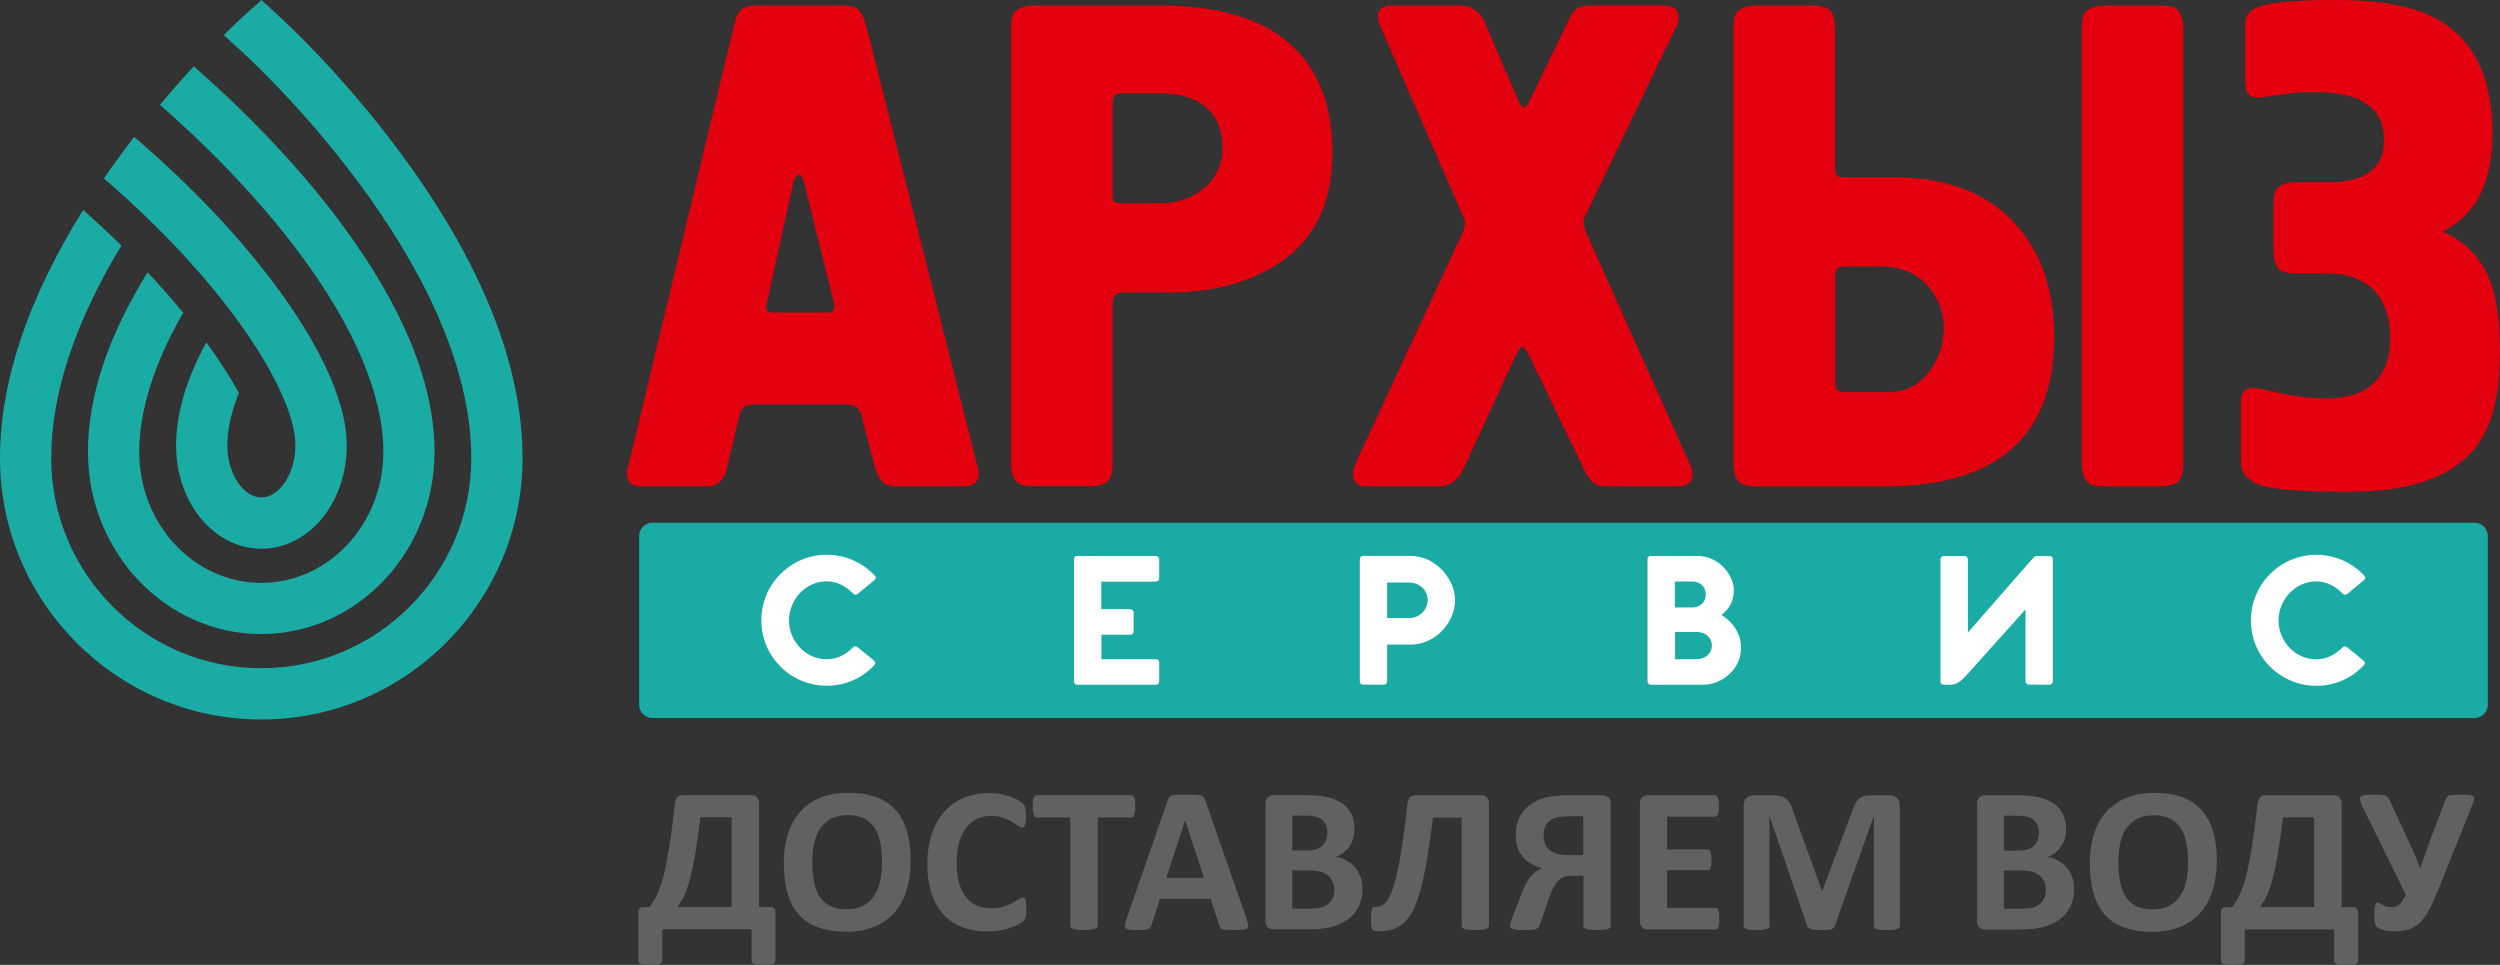
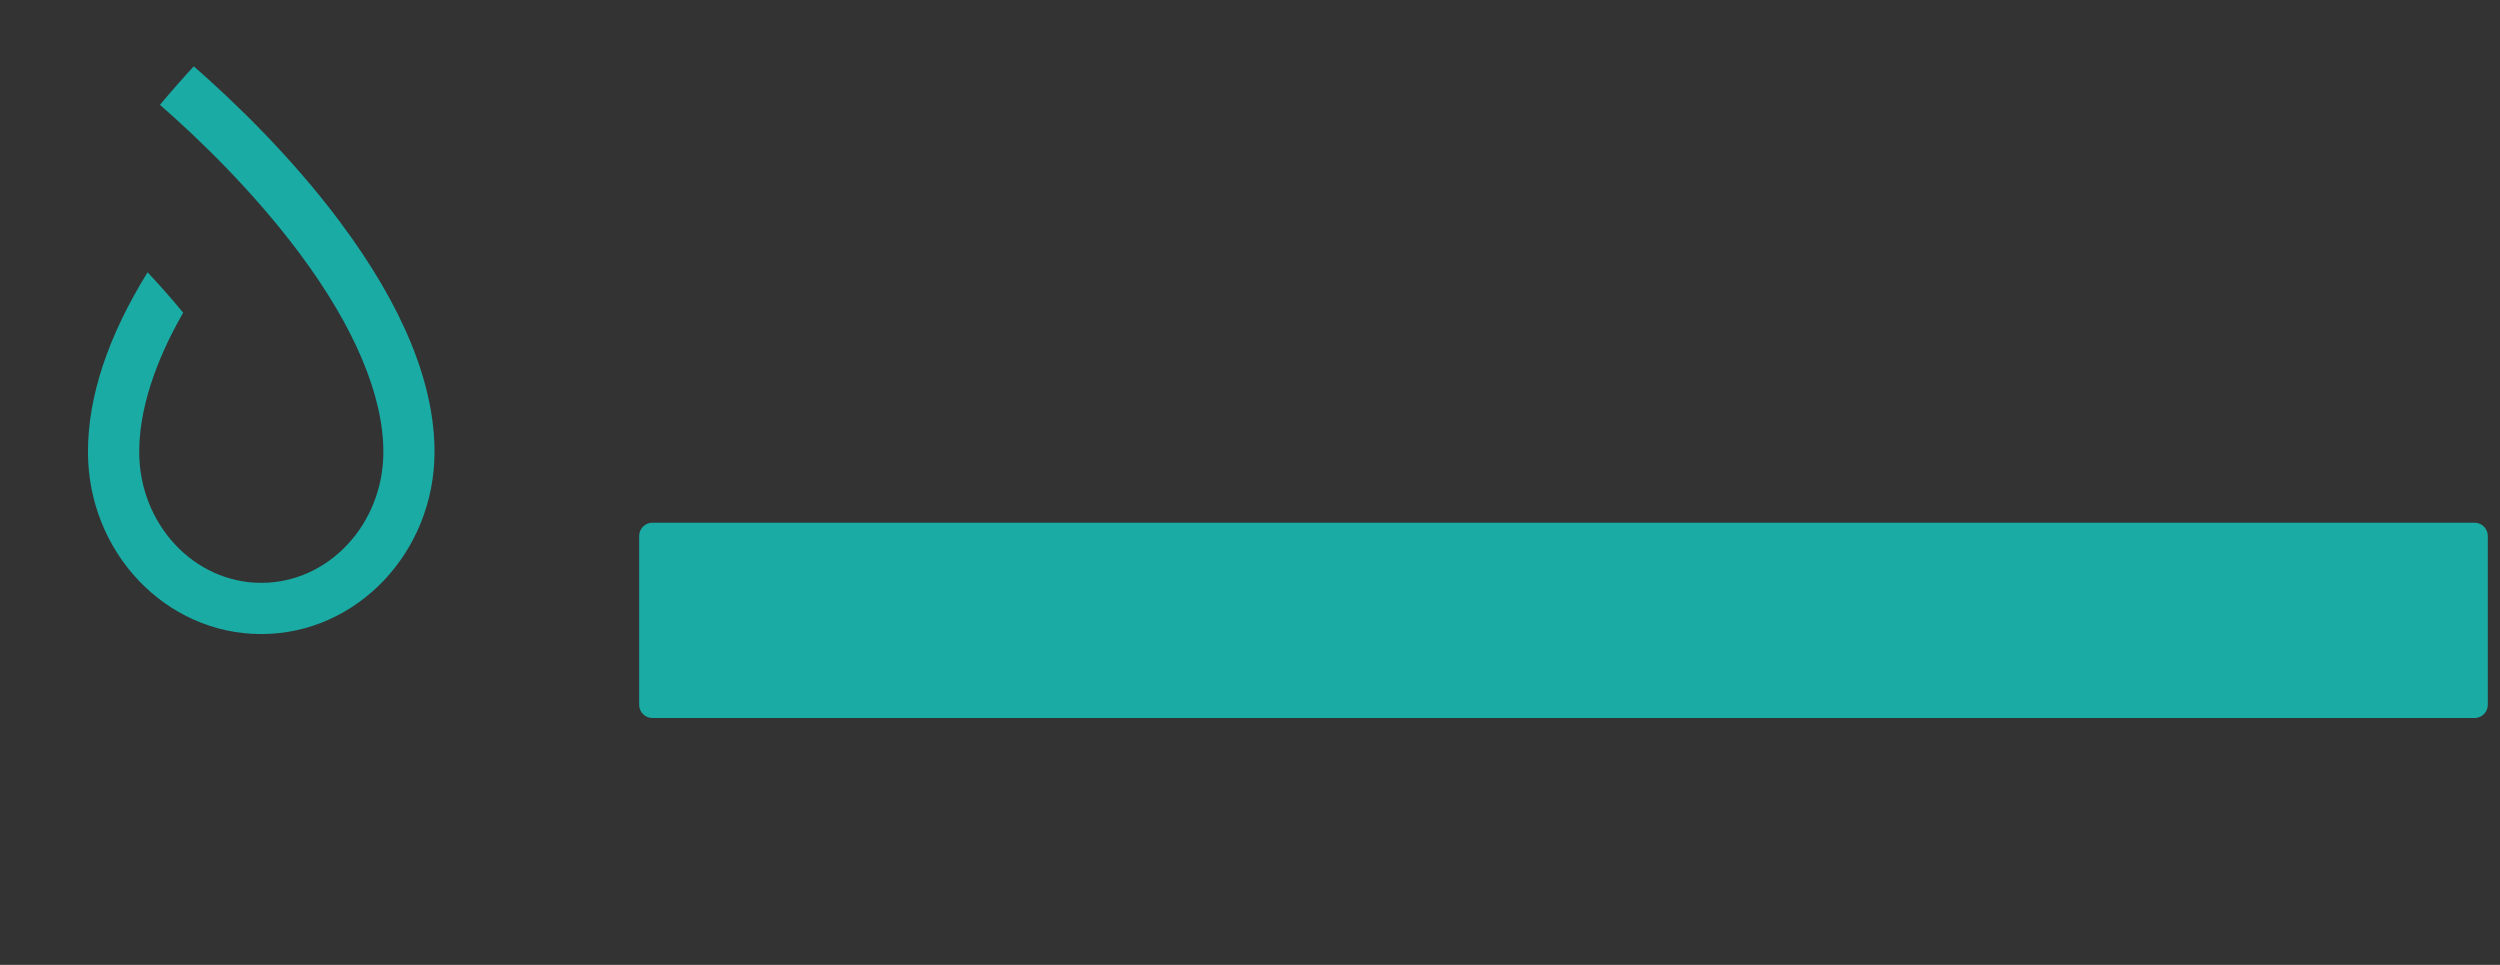
<svg xmlns="http://www.w3.org/2000/svg" id="_Слой_2" data-name="Слой 2" viewBox="0 0 444.8 171.67">
  <rect x="0" y="0" width="444.8" height="171.67" fill="#333333" stroke="none" />
  <defs>
    <style> .cls-1, .cls-2, .cls-3, .cls-4 { fill-rule: evenodd; } .cls-1, .cls-2, .cls-3, .cls-4, .cls-5 { stroke-width: 0px; } .cls-1, .cls-5 { fill: #1aaba5; } .cls-2 { fill: #e3000f; } .cls-3 { fill: #fff; } .cls-4 { fill: #626160; } </style>
  </defs>
  <g id="_1" data-name="1">
    <path class="cls-5" d="m116.08,93h324.19c1.3,0,2.36,1.06,2.36,2.36v30.03c0,1.3-1.06,2.36-2.36,2.36H116.08c-1.3,0-2.36-1.06-2.36-2.36v-30.03c0-1.3,1.06-2.36,2.36-2.36Z" />
-     <path class="cls-3" d="m152.56,115.15c-.25-.23-.54-.23-.8.03-1.21,1.21-2.69,2.12-4.73,2.12-3.58,0-6.65-3.13-6.65-6.91s3.06-6.96,6.65-6.96c2.03,0,3.58.97,4.78,2.2.26.23.52.26.81.03l2.97-2.46c.29-.23.29-.55.03-.8-2.12-2.29-5.18-3.7-8.51-3.7-6.42,0-11.65,5.21-11.65,11.68s5.24,11.63,11.65,11.63c3.32,0,6.33-1.37,8.45-3.67.26-.26.23-.55-.06-.81l-2.95-2.41h0Zm53.09-11.68c.35,0,.6-.23.6-.57v-3.41c0-.32-.29-.57-.6-.57h-14c-.34,0-.57.26-.57.57v21.74c0,.34.26.6.6.6h13.97c.35,0,.6-.26.6-.6v-3.38c0-.32-.29-.57-.6-.57h-9.68v-4.35h5.13c.34,0,.6-.26.6-.6v-3.38c0-.32-.29-.57-.6-.57h-5.15v-4.89h9.71Zm36.86-4.56c-.34,0-.57.26-.57.57v21.74c0,.37.23.6.57.6h3.75c.32,0,.54-.26.54-.6v-6.53h4.13c4.61,0,7.96-4.07,7.96-7.94,0-3.61-3.35-7.85-7.96-7.85h-8.42Zm4.29,11.06v-6.33h3.84c2.12,0,3.38,1.55,3.38,3.12s-1.26,3.21-3.38,3.21h-3.84Zm59.48-.57c1.49-1.09,2.2-2.6,2.2-4.41,0-2.69-2.66-6.07-6.44-6.07h-8.34c-.34,0-.57.26-.57.57v21.74c0,.34.25.6.6.6h9.25c3.41,0,6.79-2.75,6.79-6.56,0-2.41-1.35-4.53-3.49-5.88h0Zm-8.28-1.32v-4.61h3.09c3.24,0,3.18,4.61,0,4.61h-3.09Zm.03,9.2v-4.84h3.78c3.72,0,3.67,4.84,0,4.84h-3.78Zm47.82-18.36c-.32,0-.6.26-.6.57v21.77c0,.32.23.57.57.57h1.21c1,0,1.92-.63,2.92-1.77l10.43-11.63v12.8c0,.32.29.57.6.57l3.67.03c.34,0,.6-.26.6-.6v-21.74c0-.32-.26-.57-.57-.57h-2.21c-.32,0-.51.12-.8.43l-11.54,13.18v-13.03c0-.32-.26-.57-.57-.57h-3.7Zm71.73,16.24c-.25-.23-.54-.23-.8.03-1.21,1.21-2.69,2.12-4.73,2.12-3.58,0-6.65-3.13-6.65-6.91s3.06-6.96,6.65-6.96c2.03,0,3.58.97,4.78,2.2.26.23.52.26.81.03l2.97-2.46c.29-.23.29-.55.03-.8-2.12-2.29-5.18-3.7-8.51-3.7-6.42,0-11.65,5.21-11.65,11.68s5.24,11.63,11.65,11.63c3.32,0,6.33-1.37,8.45-3.67.26-.26.23-.55-.06-.81l-2.95-2.41Z" />
-     <path class="cls-1" d="m49.75,51.8c-6.72-9.25-15.59-18.65-25.88-27.44-.66.86-1.33,1.74-2,2.65-1.18,1.59-2.3,3.17-3.39,4.74,22.18,19.08,34.08,38.33,34.08,47.52,0,4.92-2.83,9.24-6.06,9.24s-6.06-4.32-6.06-9.24c0-2.81.71-5.99,2.07-9.37-1.55-2.8-3.49-5.81-5.8-8.98-3.57,6.52-5.38,12.69-5.38,18.35,0,4.69,1.44,9.14,4.06,12.54,2.85,3.7,6.9,5.82,11.12,5.82s8.28-2.12,11.12-5.82c2.62-3.4,4.06-7.85,4.06-12.54,0-9.13-6.48-19.98-11.92-27.46Z" />
    <path class="cls-1" d="m60.55,39.55c-8.73-11.69-18.86-21.44-26.07-27.75-1.85,2-3.88,4.3-6.02,6.85,6.87,6.01,16.51,15.28,24.79,26.36,9.79,13.1,14.96,25.34,14.96,35.39,0,12.85-9.74,23.3-21.72,23.3s-21.72-10.45-21.72-23.3c0-7.35,2.69-15.82,7.82-24.76-1.92-2.34-4.04-4.75-6.33-7.19-7.04,11.37-10.61,22.1-10.61,31.94,0,17.88,13.83,32.42,30.83,32.42s30.83-14.54,30.83-32.42c0-12.2-5.64-25.94-16.77-40.84Z" />
-     <path class="cls-1" d="m71.11,27.01C60.67,12.94,50.36,3.53,49.57,2.81c-1.06-.99-2.09-1.93-3.07-2.81l-.02.04-3.05,2.74c-.15.14-1.5,1.35-3.62,3.47,1.11.99,2.31,2.09,3.56,3.25l.06.06c.4.36,40.42,36.75,40.42,71.96,0,20.61-16.76,37.37-37.37,37.37-20.61,0-37.37-16.76-37.37-37.37,0-11.44,4.2-24.14,12.49-37.83-2.14-2.1-4.41-4.21-6.81-6.33C4.98,53.1,0,67.93,0,81.52c0,25.63,20.85,46.49,46.49,46.49s46.48-20.85,46.48-46.49c0-16.61-7.35-34.95-21.86-54.51Z" />
-     <path class="cls-2" d="m134.65.98h15.4c1.06,0,1.89.2,2.5.61.61.41,1.12,1.34,1.53,2.81l19.8,78.45c.16.49.24,1.02.24,1.59,0,1.39-.9,2.08-2.69,2.08h-11.98c-1.22,0-2.1-.33-2.63-.98s-.92-1.47-1.16-2.44l-2.44-9.29c-.33-1.22-1.14-1.83-2.44-1.83h-16.74c-1.38,0-2.2.61-2.44,1.83l-2.32,9.65c-.16.81-.51,1.53-1.04,2.14-.53.61-1.36.92-2.51.92h-11.85c-1.55,0-2.32-.77-2.32-2.32v-.73c.16-.33.24-.53.24-.61L130.62,4.4c.33-1.47.79-2.4,1.41-2.81.61-.41,1.49-.61,2.63-.61h0Zm2.69,54.62h10.14c.9,0,1.18-.61.86-1.83l-5.38-21.63c-.08-.33-.22-.59-.43-.79-.2-.2-.35-.35-.43-.43-.49.49-.77.9-.86,1.22l-4.77,21.63c-.33,1.22-.04,1.83.86,1.83h0ZM184.15.98h22.24c12.22,0,20.81,3.22,25.78,9.65,3.26,4.24,4.89,9.74,4.89,16.5,0,8.31-2.71,14.54-8.13,18.7-5.42,4.15-12.53,6.23-21.32,6.23h-7.82c-1.22,0-1.83.61-1.83,1.83v28.35c0,1.87-.35,3.05-1.04,3.54-.69.49-1.77.73-3.24.73h-9.53c-1.47,0-2.44-.16-2.93-.49-.9-.65-1.34-1.91-1.34-3.79V5.26c0-1.47.16-2.44.49-2.93.65-.9,1.91-1.34,3.79-1.34h0Zm15.15,35.19h7.09c3.1,0,5.72-.92,7.88-2.75,2.16-1.83,3.24-4.22,3.24-7.15,0-2.77-.77-4.97-2.32-6.6-1.96-2.04-4.93-3.06-8.92-3.06h-6.72c-1.06,0-1.59.53-1.59,1.59v16.74c0,.81.45,1.22,1.34,1.22h0ZM247.69.98h12.1c.81,0,1.63.22,2.44.67.81.45,1.47,1.24,1.96,2.38l5.99,13.93c.41.81.73,1.22.98,1.22.57-.49.86-.81.86-.98l7.33-15.15c.24-.49.49-.86.73-1.1.65-.65,1.63-.98,2.93-.98h12.95c1.79,0,2.69.73,2.69,2.2,0,.57-.16,1.14-.49,1.71l-16.25,33.85c-.16.33-.2.73-.12,1.22.08.49.24,1.02.49,1.59l18.33,40.94c.33.65.49,1.3.49,1.96,0,1.39-.81,2.08-2.44,2.08h-12.46c-1.14,0-1.91-.12-2.32-.37-.81-.49-1.55-1.47-2.2-2.93l-9.9-20.53c-.41-.65-.69-.98-.86-.98-.33.08-.69.49-1.1,1.22l-9.16,19.92c-.49,1.06-.94,1.79-1.34,2.2-.9.98-1.96,1.47-3.18,1.47h-13.08c-1.55,0-2.32-.73-2.32-2.2,0-.49.16-1.14.49-1.96l18.82-40.57c.41-.81.61-1.51.61-2.08,0-.33-.08-.65-.24-.98-.16-.33-.29-.61-.37-.86l-14.54-33.36c-.24-.49-.37-.98-.37-1.47,0-1.38.86-2.08,2.57-2.08h0Zm60.73,81.26V5.26c0-1.47.16-2.44.49-2.93.65-.9,1.91-1.34,3.79-1.34h9.53c1.87,0,3.05.35,3.54,1.04.49.69.73,1.77.73,3.24v24.81c0,.98.49,1.47,1.47,1.47h9.04c9.04,0,16.05,2.57,21.02,7.7,4.97,5.13,7.45,12.06,7.45,20.77,0,10.43-3.54,17.8-10.63,22.12-4.89,2.93-11.36,4.4-19.43,4.4h-22.73c-1.87,0-3.05-.35-3.54-1.04-.49-.69-.73-1.77-.73-3.24h0Zm18.09-33.12v18.94c0,1.14.53,1.71,1.59,1.71h7.94c2.85,0,5.19-1.14,7.03-3.44,1.83-2.3,2.75-4.95,2.75-7.98s-1.02-5.62-3.06-7.74c-2.04-2.14-4.77-3.2-8.19-3.2h-6.35c-1.14,0-1.71.57-1.71,1.71h0Zm43.87,33.12V5.26c0-1.47.16-2.44.49-2.93.65-.9,1.91-1.34,3.79-1.34h9.53c1.47,0,2.44.16,2.93.49.9.65,1.34,1.91,1.34,3.79v76.99c0,1.87-.35,3.05-1.04,3.54-.69.49-1.77.73-3.24.73h-9.53c-1.47,0-2.44-.16-2.93-.49-.9-.65-1.34-1.91-1.34-3.79h0Zm29.08-68.19V4.28c0-1.47.77-2.48,2.32-3.05C403.98.41,408.63,0,415.71,0c7.9,0,13.89,1.14,17.96,3.42,6.52,3.67,9.78,10.43,9.78,20.29,0,5.3-1.06,9.49-3.18,12.59-1.47,2.12-3.38,3.75-5.74,4.89,4.32,1.79,7.25,5.01,8.8,9.65.98,2.93,1.47,6.88,1.47,11.85,0,7.33-1.34,12.83-4.03,16.5-4.07,5.54-11.65,8.31-22.73,8.31-8.39,0-13.71-.41-15.95-1.22-2.24-.81-3.36-2.16-3.36-4.03v-10.88c0-1.55.69-2.32,2.08-2.32.57,0,1.3.1,2.2.31.9.2,1.93.43,3.12.67,1.18.24,2.42.45,3.73.61,1.3.16,2.73.24,4.28.24,4.4,0,7.54-1.38,9.41-4.15,1.14-1.71,1.71-3.83,1.71-6.35,0-4.73-1.43-8.02-4.28-9.9-1.87-1.22-4.15-1.83-6.84-1.83h-5.38c-1.47,0-2.44-.16-2.93-.49-.9-.65-1.34-1.91-1.34-3.79v-7.7c0-1.47.16-2.44.49-2.93.65-.9,1.91-1.34,3.79-1.34h6.23c2.77,0,4.99-.61,6.66-1.83,1.67-1.22,2.5-3.1,2.5-5.62s-.73-4.36-2.2-5.74c-1.96-1.87-5.21-2.81-9.78-2.81-1.38,0-2.46.02-3.24.06-.77.04-1.89.18-3.36.43l-3.67.49c-.9,0-1.53-.2-1.89-.61-.37-.41-.55-1.3-.55-2.69Z" />
-     <path class="cls-4" d="m137.95,170.97c0,.12-.03.23-.09.31-.06.09-.17.16-.33.21-.16.06-.38.1-.64.13-.27.03-.62.04-1.05.04s-.76-.01-1.02-.04c-.26-.03-.48-.08-.64-.13-.17-.06-.28-.13-.35-.21-.07-.09-.1-.2-.1-.32v-5.61h-15.9v5.61c0,.12-.03.23-.1.32-.07.08-.18.15-.35.21-.16.06-.38.1-.65.13-.27.03-.62.04-1.03.04s-.77-.01-1.04-.04c-.27-.03-.49-.08-.65-.13-.16-.06-.28-.13-.34-.21-.06-.08-.09-.19-.09-.31v-8.58c-.02-.35.04-.61.2-.76.15-.16.38-.23.69-.23h1.11c.3-.42.57-.85.84-1.29.26-.44.52-.97.77-1.57.25-.61.48-1.33.73-2.18.24-.84.47-1.87.7-3.09.24-1.22.47-2.66.71-4.33.24-1.66.49-3.62.75-5.87.08-.55.21-.96.42-1.21.21-.25.54-.38.96-.38h12.2c.43,0,.77.13,1.01.38.25.25.37.64.37,1.15v18.38h2.03c.33,0,.57.09.7.26.13.18.2.43.2.75v8.56h0Zm-7.77-25.56h-5.57c-.22,1.86-.44,3.51-.66,4.92-.21,1.42-.43,2.66-.65,3.73-.22,1.07-.43,1.99-.66,2.76-.22.77-.45,1.44-.68,2.01-.23.56-.47,1.05-.71,1.45-.25.4-.5.77-.76,1.1h9.69v-15.98h0Zm31.85,7.73c0,1.98-.25,3.75-.74,5.31-.49,1.56-1.22,2.89-2.2,3.97-.97,1.09-2.17,1.92-3.6,2.49-1.44.57-3.09.86-4.97.86s-3.48-.25-4.85-.73c-1.38-.48-2.54-1.22-3.46-2.22-.92-.99-1.61-2.26-2.07-3.8-.46-1.54-.69-3.36-.69-5.46,0-1.93.25-3.66.74-5.21.49-1.54,1.22-2.85,2.2-3.94.97-1.08,2.17-1.91,3.6-2.49,1.44-.58,3.1-.87,4.99-.87s3.4.24,4.79.72c1.38.48,2.54,1.22,3.46,2.22.93.99,1.63,2.25,2.1,3.77.47,1.52.71,3.31.71,5.38h0Zm-5.1.25c0-1.25-.1-2.39-.3-3.42-.2-1.03-.53-1.91-1-2.64-.47-.73-1.1-1.3-1.89-1.7-.79-.4-1.77-.6-2.95-.6s-2.18.23-2.98.67c-.8.45-1.45,1.05-1.94,1.8-.49.75-.84,1.62-1.04,2.63-.2,1.01-.3,2.07-.3,3.19,0,1.3.1,2.47.3,3.51.19,1.04.53,1.93.99,2.67.47.74,1.09,1.3,1.88,1.69.79.38,1.78.58,2.97.58s2.18-.22,2.98-.67c.8-.44,1.45-1.05,1.94-1.81.49-.76.84-1.65,1.04-2.66.2-1.01.3-2.1.3-3.24h0Zm25.7,8.36c0,.31,0,.57-.02.79-.02.21-.05.4-.09.55-.03.16-.08.29-.14.4-.06.11-.16.23-.3.37-.13.14-.4.32-.78.54-.39.21-.86.43-1.42.63-.56.2-1.2.37-1.91.5-.72.13-1.5.2-2.34.2-1.63,0-3.1-.25-4.42-.76-1.32-.5-2.44-1.26-3.36-2.26-.93-1-1.63-2.25-2.12-3.75-.49-1.5-.74-3.24-.74-5.23s.27-3.83.81-5.4c.54-1.57,1.3-2.9,2.27-3.97.97-1.07,2.13-1.88,3.49-2.43,1.35-.55,2.85-.83,4.49-.83.66,0,1.3.06,1.91.17.62.11,1.18.25,1.71.43.52.18.99.38,1.41.62.42.24.71.44.87.6.16.17.28.31.34.42.06.11.11.25.14.42.04.18.07.38.09.61.02.23.03.52.03.86,0,.37-.01.68-.04.94-.03.26-.07.47-.13.62-.06.16-.14.28-.22.35-.09.08-.19.11-.3.11-.18,0-.42-.11-.7-.32-.28-.21-.65-.45-1.1-.72-.45-.26-.98-.5-1.61-.72-.62-.21-1.35-.32-2.22-.32-.94,0-1.79.19-2.53.58-.74.39-1.37.94-1.9,1.66-.52.72-.92,1.59-1.19,2.61-.27,1.01-.4,2.17-.4,3.44,0,1.4.14,2.61.43,3.64.29,1.02.7,1.87,1.23,2.53.53.66,1.18,1.16,1.93,1.48.76.33,1.61.49,2.55.49.86,0,1.6-.1,2.23-.3.62-.2,1.16-.43,1.61-.67.45-.25.82-.47,1.11-.66.29-.19.51-.3.67-.3.12,0,.22.03.29.08.08.05.14.14.19.3.04.14.08.35.11.62.03.27.04.62.04,1.07h0Zm19.36-18.28c0,.36-.01.66-.04.92-.03.25-.08.45-.14.6-.06.16-.14.27-.23.34-.09.08-.2.11-.3.11h-5.97v19.25c0,.12-.04.23-.12.33-.08.09-.21.18-.4.24-.18.06-.43.11-.75.15-.31.04-.71.06-1.17.06s-.86-.02-1.17-.06-.57-.09-.75-.15c-.18-.06-.31-.14-.4-.24-.08-.1-.12-.21-.12-.33v-19.25h-5.97c-.12,0-.23-.04-.31-.11-.08-.07-.16-.18-.22-.34-.06-.15-.11-.35-.14-.6-.03-.26-.04-.56-.04-.92s.01-.68.04-.94c.03-.26.08-.47.14-.62.06-.16.14-.26.22-.33.09-.07.19-.1.31-.1h16.81c.11,0,.21.03.3.1.09.07.17.18.23.33.06.15.11.36.14.62.03.26.04.57.04.94h0Zm19.83,20.08l-7.38-21.17c-.07-.23-.16-.42-.26-.55-.11-.13-.28-.23-.52-.3-.24-.07-.57-.11-1.01-.13-.43-.02-1.01-.03-1.73-.03-.63,0-1.13,0-1.51.03-.38.02-.68.06-.9.13-.21.07-.37.16-.47.3-.1.13-.19.3-.26.5l-7.35,21.19c-.14.43-.24.77-.28,1.03-.04.26,0,.46.13.6.12.14.34.23.66.26.32.04.76.06,1.33.06.53,0,.96-.01,1.28-.04.33-.02.58-.07.76-.14.18-.07.31-.16.38-.28.08-.11.14-.26.19-.43l1.5-4.67h9l1.57,4.8c.04.16.11.29.18.38.08.1.2.18.38.23.19.06.45.09.81.11.35.02.84.03,1.47.03s1.08-.01,1.42-.04c.35-.03.59-.11.72-.24.13-.13.18-.33.14-.59-.04-.26-.13-.61-.28-1.05h0Zm-10.96-17.53l3.36,10.16h-6.7l3.32-10.16h.02Zm31.56,12.17c0,.85-.12,1.62-.35,2.31-.23.69-.55,1.3-.96,1.83-.42.53-.91.98-1.47,1.37-.57.38-1.2.69-1.89.94-.69.25-1.42.43-2.2.54-.78.12-1.65.18-2.61.18h-6.34c-.4,0-.74-.12-1.02-.36-.28-.24-.42-.63-.42-1.17v-20.82c0-.54.14-.93.42-1.17.28-.24.62-.36,1.02-.36h5.98c1.46,0,2.69.13,3.71.37,1.01.25,1.86.62,2.56,1.11.7.5,1.23,1.13,1.59,1.89.37.76.55,1.66.55,2.69,0,.58-.08,1.12-.22,1.63-.15.51-.37.98-.64,1.39-.28.42-.63.79-1.05,1.11-.41.32-.87.58-1.4.77.67.13,1.3.34,1.88.65.57.31,1.07.7,1.49,1.19.43.48.76,1.06,1.01,1.71.25.66.37,1.39.37,2.2h0Zm-6.27-10.06c0-.48-.08-.91-.22-1.29-.14-.38-.37-.7-.66-.95-.3-.25-.67-.44-1.11-.58-.45-.13-1.05-.2-1.79-.2h-2.44v6.2h2.7c.7,0,1.26-.08,1.67-.25.42-.16.76-.39,1.04-.68.28-.29.48-.63.62-1.01.13-.39.2-.79.2-1.23h0Zm1.25,10.24c0-.55-.09-1.05-.28-1.49-.18-.43-.45-.8-.81-1.1-.35-.3-.81-.52-1.36-.69-.55-.16-1.27-.24-2.16-.24h-2.87v6.8h3.5c.67,0,1.24-.07,1.71-.21.46-.14.86-.35,1.2-.63.33-.28.6-.62.79-1.03.19-.41.28-.88.28-1.41h0Zm27.48,6.37c0,.12-.04.23-.11.32-.07.09-.2.17-.38.23-.18.06-.43.11-.75.14-.32.03-.71.04-1.17.04s-.88-.01-1.18-.04c-.3-.03-.55-.08-.74-.14-.18-.06-.31-.14-.38-.23-.08-.09-.11-.2-.11-.32v-19.29h-5.1c-.35,2.82-.7,5.28-1.06,7.39-.35,2.1-.74,3.91-1.15,5.41-.4,1.51-.86,2.74-1.34,3.7-.48.96-1.05,1.73-1.66,2.29-.62.56-1.33.94-2.12,1.15-.78.21-1.67.31-2.67.31-.19,0-.35-.03-.48-.08-.13-.04-.24-.14-.32-.28-.08-.13-.14-.32-.18-.57s-.06-.56-.06-.94c0-.53.01-.96.04-1.28.03-.32.07-.57.13-.75.06-.18.14-.3.25-.36.09-.06.21-.09.35-.09.38,0,.75-.08,1.1-.23.35-.15.69-.45,1.02-.91.33-.45.64-1.1.94-1.92.3-.83.6-1.91.89-3.26.29-1.35.58-2.99.87-4.93.29-1.94.59-4.24.88-6.91.08-.63.22-1.07.44-1.32.22-.25.55-.38.98-.38h11.71c.45,0,.79.13,1.03.38.24.25.36.64.36,1.15v21.72h0Zm21.68,0c0,.12-.04.23-.11.32-.07.09-.19.17-.38.23-.18.06-.42.11-.74.14-.31.03-.71.04-1.17.04s-.87-.01-1.18-.04c-.31-.03-.55-.08-.74-.14-.19-.06-.33-.14-.4-.23-.08-.09-.11-.2-.11-.32v-8.93h-1.79c-.74,0-1.3.08-1.69.22-.39.15-.74.38-1.04.69-.3.3-.57.69-.81,1.15-.23.46-.46,1.01-.68,1.63l-1.81,5.17c-.06.14-.14.27-.24.38-.1.11-.25.19-.45.26-.2.07-.47.11-.8.14-.33.03-.76.04-1.27.04-.57,0-1.01-.02-1.33-.06-.33-.04-.57-.09-.75-.16-.17-.07-.28-.14-.33-.23-.05-.09-.08-.18-.08-.28,0-.13.02-.28.06-.45.04-.18.13-.45.27-.81l1.79-4.69c.23-.61.47-1.15.72-1.61.25-.45.52-.86.82-1.23.3-.36.62-.67.96-.91.34-.25.71-.44,1.11-.59-.76-.21-1.44-.48-2.02-.82-.59-.34-1.08-.75-1.48-1.23-.4-.48-.7-1.05-.91-1.68-.2-.63-.3-1.34-.3-2.13,0-1.08.19-2.07.56-2.94.38-.88.94-1.63,1.67-2.24.74-.62,1.66-1.1,2.76-1.43,1.1-.34,2.64-.51,4.61-.51h5.86c.4,0,.73.12,1.01.36.28.24.42.63.42,1.17v21.72h0Zm-4.84-19.51h-2.51c-1.05,0-1.83.08-2.36.24-.52.16-.94.39-1.27.69-.33.3-.57.66-.72,1.09-.15.42-.22.89-.22,1.41s.08.96.24,1.39c.16.42.41.79.74,1.1.33.31.76.56,1.28.73.52.17,1.27.26,2.23.26h2.57v-6.91h0Zm24.18,18.23c0,.36-.01.65-.04.9-.03.24-.08.43-.14.58-.06.15-.14.26-.23.33-.09.07-.2.1-.3.1h-11.98c-.4,0-.74-.12-1.02-.36-.28-.24-.42-.63-.42-1.17v-20.82c0-.54.14-.93.42-1.17.28-.24.62-.36,1.02-.36h11.92c.11,0,.21.03.3.09.08.06.16.17.22.32.06.16.11.35.14.59.03.25.04.55.04.92,0,.35-.01.64-.04.88-.03.24-.08.43-.14.58-.06.15-.14.26-.22.33-.09.07-.19.1-.3.1h-8.52v5.82h7.18c.11,0,.21.03.3.1.09.07.17.17.23.31.06.14.11.33.14.57.03.24.04.53.04.87,0,.36-.01.65-.04.89-.03.23-.08.42-.14.56-.06.14-.14.25-.23.3-.09.06-.19.09-.3.09h-7.18v6.72h8.58c.11,0,.21.03.3.1.09.07.17.18.23.33.06.14.11.34.14.58.03.25.04.54.04.9h0Zm32.11,1.25c0,.12-.03.23-.1.33-.07.09-.19.18-.37.24-.18.06-.42.11-.71.15-.3.04-.67.06-1.13.06s-.82-.02-1.11-.06c-.3-.04-.53-.09-.71-.15-.17-.06-.3-.14-.37-.24-.08-.1-.11-.21-.11-.33v-19.44h-.04l-6.89,19.42c-.05.16-.13.29-.24.4-.11.11-.26.19-.45.25-.19.06-.43.1-.72.12-.3.02-.66.03-1.07.03s-.77-.01-1.07-.04c-.3-.03-.54-.08-.73-.15-.19-.07-.34-.15-.45-.25-.11-.1-.18-.22-.22-.35l-6.66-19.42h-.04v19.44c0,.12-.03.23-.1.33-.07.09-.2.18-.38.24-.19.06-.43.11-.72.15-.29.04-.66.06-1.11.06s-.82-.02-1.11-.06c-.3-.04-.54-.09-.71-.15-.18-.06-.3-.14-.37-.24-.07-.1-.1-.21-.1-.33v-21.28c0-.63.16-1.11.5-1.44.33-.33.77-.5,1.34-.5h3.17c.57,0,1.06.04,1.46.14.41.09.76.25,1.06.46.29.21.54.5.74.85.2.35.37.79.52,1.3l5.14,14.22h.08l5.33-14.19c.16-.52.33-.95.52-1.31.2-.35.42-.64.67-.86.25-.22.55-.38.89-.47.35-.09.75-.14,1.2-.14h3.27c.33,0,.62.04.86.13.24.08.44.21.59.38.16.16.27.37.35.6.08.24.12.52.12.82v21.28h0Zm31.02-6.5c0,.85-.12,1.62-.35,2.31-.23.69-.55,1.3-.96,1.83-.42.53-.91.98-1.47,1.37-.57.38-1.2.69-1.89.94-.69.25-1.42.43-2.2.54-.78.12-1.65.18-2.61.18h-6.34c-.4,0-.74-.12-1.02-.36-.28-.24-.42-.63-.42-1.17v-20.82c0-.54.14-.93.42-1.17.28-.24.62-.36,1.02-.36h5.98c1.46,0,2.69.13,3.71.37,1.01.25,1.86.62,2.56,1.11.7.5,1.23,1.13,1.59,1.89.37.76.55,1.66.55,2.69,0,.58-.08,1.12-.22,1.63-.14.51-.37.98-.64,1.39-.28.42-.63.79-1.05,1.11-.41.32-.88.58-1.4.77.67.13,1.3.34,1.88.65.57.31,1.07.7,1.49,1.19.43.48.76,1.06,1.01,1.71.25.66.37,1.39.37,2.2h0Zm-6.27-10.06c0-.48-.08-.91-.22-1.29-.14-.38-.37-.7-.66-.95-.3-.25-.67-.44-1.11-.58-.45-.13-1.05-.2-1.79-.2h-2.44v6.2h2.7c.7,0,1.26-.08,1.67-.25.42-.16.76-.39,1.04-.68.28-.29.48-.63.62-1.01.13-.39.2-.79.2-1.23h0Zm1.25,10.24c0-.55-.09-1.05-.28-1.49-.18-.43-.45-.8-.81-1.1-.35-.3-.81-.52-1.36-.69-.55-.16-1.27-.24-2.16-.24h-2.87v6.8h3.5c.67,0,1.24-.07,1.71-.21.46-.14.86-.35,1.2-.63.33-.28.6-.62.79-1.03.19-.41.28-.88.28-1.41h0Zm30.39-5.23c0,1.98-.25,3.75-.74,5.31-.49,1.56-1.22,2.89-2.2,3.97-.97,1.09-2.17,1.92-3.6,2.49-1.44.57-3.09.86-4.97.86s-3.48-.25-4.85-.73c-1.38-.48-2.54-1.22-3.46-2.22-.92-.99-1.61-2.26-2.07-3.8-.46-1.54-.69-3.36-.69-5.46,0-1.93.25-3.66.74-5.21.49-1.54,1.22-2.85,2.2-3.94.97-1.08,2.17-1.91,3.6-2.49,1.44-.58,3.1-.87,4.99-.87s3.4.24,4.79.72c1.38.48,2.54,1.22,3.46,2.22.93.99,1.63,2.25,2.1,3.77.47,1.52.71,3.31.71,5.38h0Zm-5.1.25c0-1.25-.1-2.39-.3-3.42-.2-1.03-.53-1.91-1-2.64-.47-.73-1.1-1.3-1.89-1.7-.79-.4-1.77-.6-2.95-.6s-2.18.23-2.98.67c-.8.45-1.45,1.05-1.94,1.8-.49.75-.84,1.62-1.04,2.63-.2,1.01-.3,2.07-.3,3.19,0,1.3.1,2.47.3,3.51.19,1.04.53,1.93.99,2.67.47.74,1.09,1.3,1.88,1.69.79.38,1.78.58,2.97.58s2.18-.22,2.98-.67c.8-.44,1.45-1.05,1.94-1.81.49-.76.84-1.65,1.04-2.66.2-1.01.3-2.1.3-3.24h0Zm30.22,17.58c0,.12-.03.23-.09.31-.06.09-.17.16-.33.21-.16.06-.38.1-.64.13-.27.03-.62.04-1.05.04s-.76-.01-1.02-.04c-.26-.03-.48-.08-.64-.13-.17-.06-.28-.13-.35-.21-.07-.09-.1-.2-.1-.32v-5.61h-15.9v5.61c0,.12-.03.23-.1.32-.07.08-.18.15-.35.21-.16.06-.38.1-.65.13-.27.03-.62.04-1.03.04s-.77-.01-1.04-.04c-.27-.03-.49-.08-.65-.13-.16-.06-.28-.13-.34-.21-.06-.08-.09-.19-.09-.31v-8.58c-.02-.35.04-.61.2-.76.15-.16.38-.23.69-.23h1.11c.3-.42.57-.85.84-1.29.26-.44.52-.97.77-1.57.25-.61.49-1.33.73-2.18.24-.84.47-1.87.71-3.09.24-1.22.47-2.66.71-4.33.24-1.66.49-3.62.75-5.87.08-.55.21-.96.42-1.21.21-.25.54-.38.96-.38h12.2c.43,0,.77.13,1.01.38.25.25.37.64.37,1.15v18.38h2.03c.33,0,.57.09.71.26.13.18.2.43.2.75v8.56h0Zm-7.77-25.56h-5.57c-.22,1.86-.44,3.51-.66,4.92-.21,1.42-.43,2.66-.65,3.73-.22,1.07-.43,1.99-.66,2.76-.22.77-.45,1.44-.68,2.01-.23.56-.47,1.05-.71,1.45-.25.4-.5.77-.76,1.1h9.69v-15.98h0Zm21.86,13.35c-.54,1.37-1.07,2.51-1.59,3.41-.52.9-1.08,1.61-1.67,2.13-.6.52-1.25.88-1.95,1.09-.71.2-1.51.3-2.42.3-.33,0-.65-.02-.98-.06-.32-.04-.62-.1-.9-.18-.28-.08-.53-.16-.74-.26-.21-.1-.36-.2-.46-.28-.1-.09-.18-.18-.23-.29-.05-.1-.1-.24-.13-.42-.04-.17-.07-.39-.09-.66-.02-.26-.02-.6-.02-.99,0-.72.05-1.22.16-1.52.1-.3.26-.45.48-.45.11,0,.23.04.37.13.14.08.3.18.49.27.19.1.41.19.66.27.25.08.55.12.89.12.26,0,.5-.03.72-.08.22-.06.43-.16.62-.32.2-.16.39-.38.59-.67.2-.28.41-.66.63-1.13l-7.85-15.99c-.17-.38-.27-.69-.3-.93-.03-.24.03-.43.17-.56.15-.14.4-.23.75-.27.35-.04.82-.06,1.42-.06s1.04.01,1.38.04c.35.02.62.08.83.16.21.08.37.2.48.35.11.16.22.36.33.6l3.34,7.23c.37.77.72,1.55,1.05,2.32.33.77.65,1.54.96,2.33h.06c.25-.82.51-1.62.79-2.41.28-.78.58-1.6.91-2.46l2.76-7.34c.06-.17.14-.31.24-.42.1-.11.25-.19.44-.25.19-.06.47-.1.81-.12.34-.02.79-.03,1.34-.03s1.01.02,1.34.06c.33.04.57.11.72.21.15.11.21.25.2.43-.01.19-.07.43-.18.72l-6.4,15.97Z" />
  </g>
</svg>